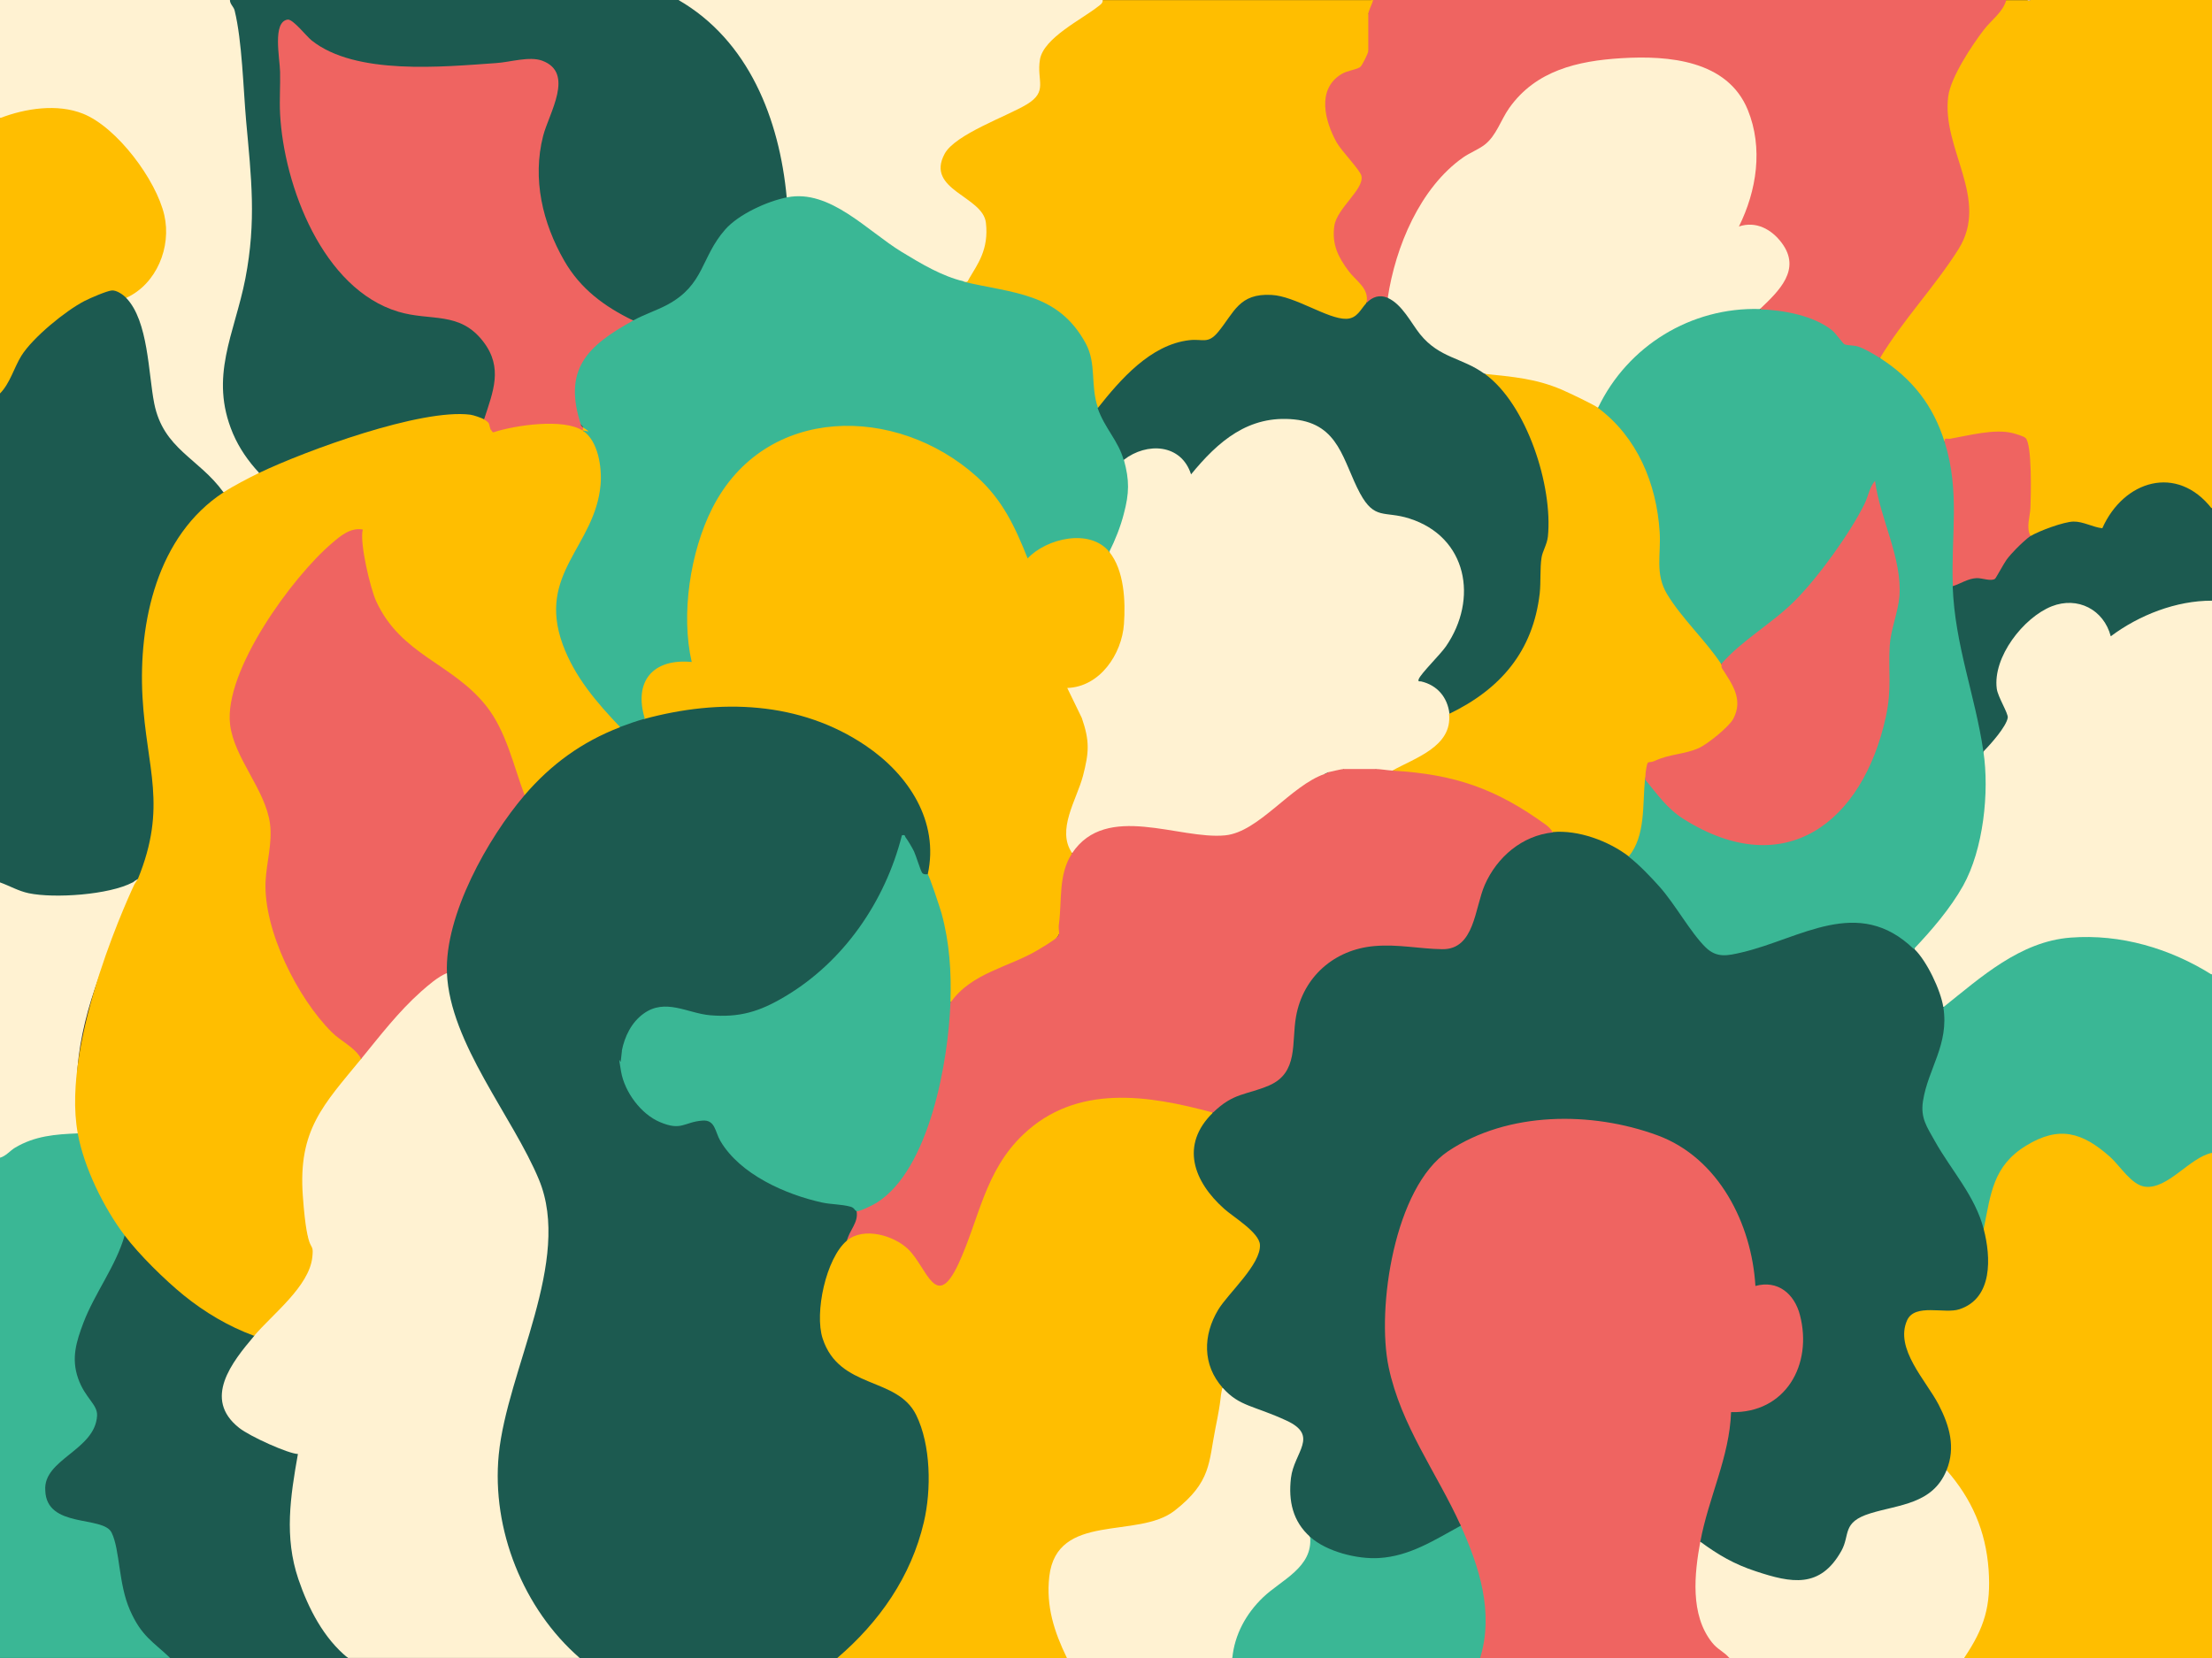
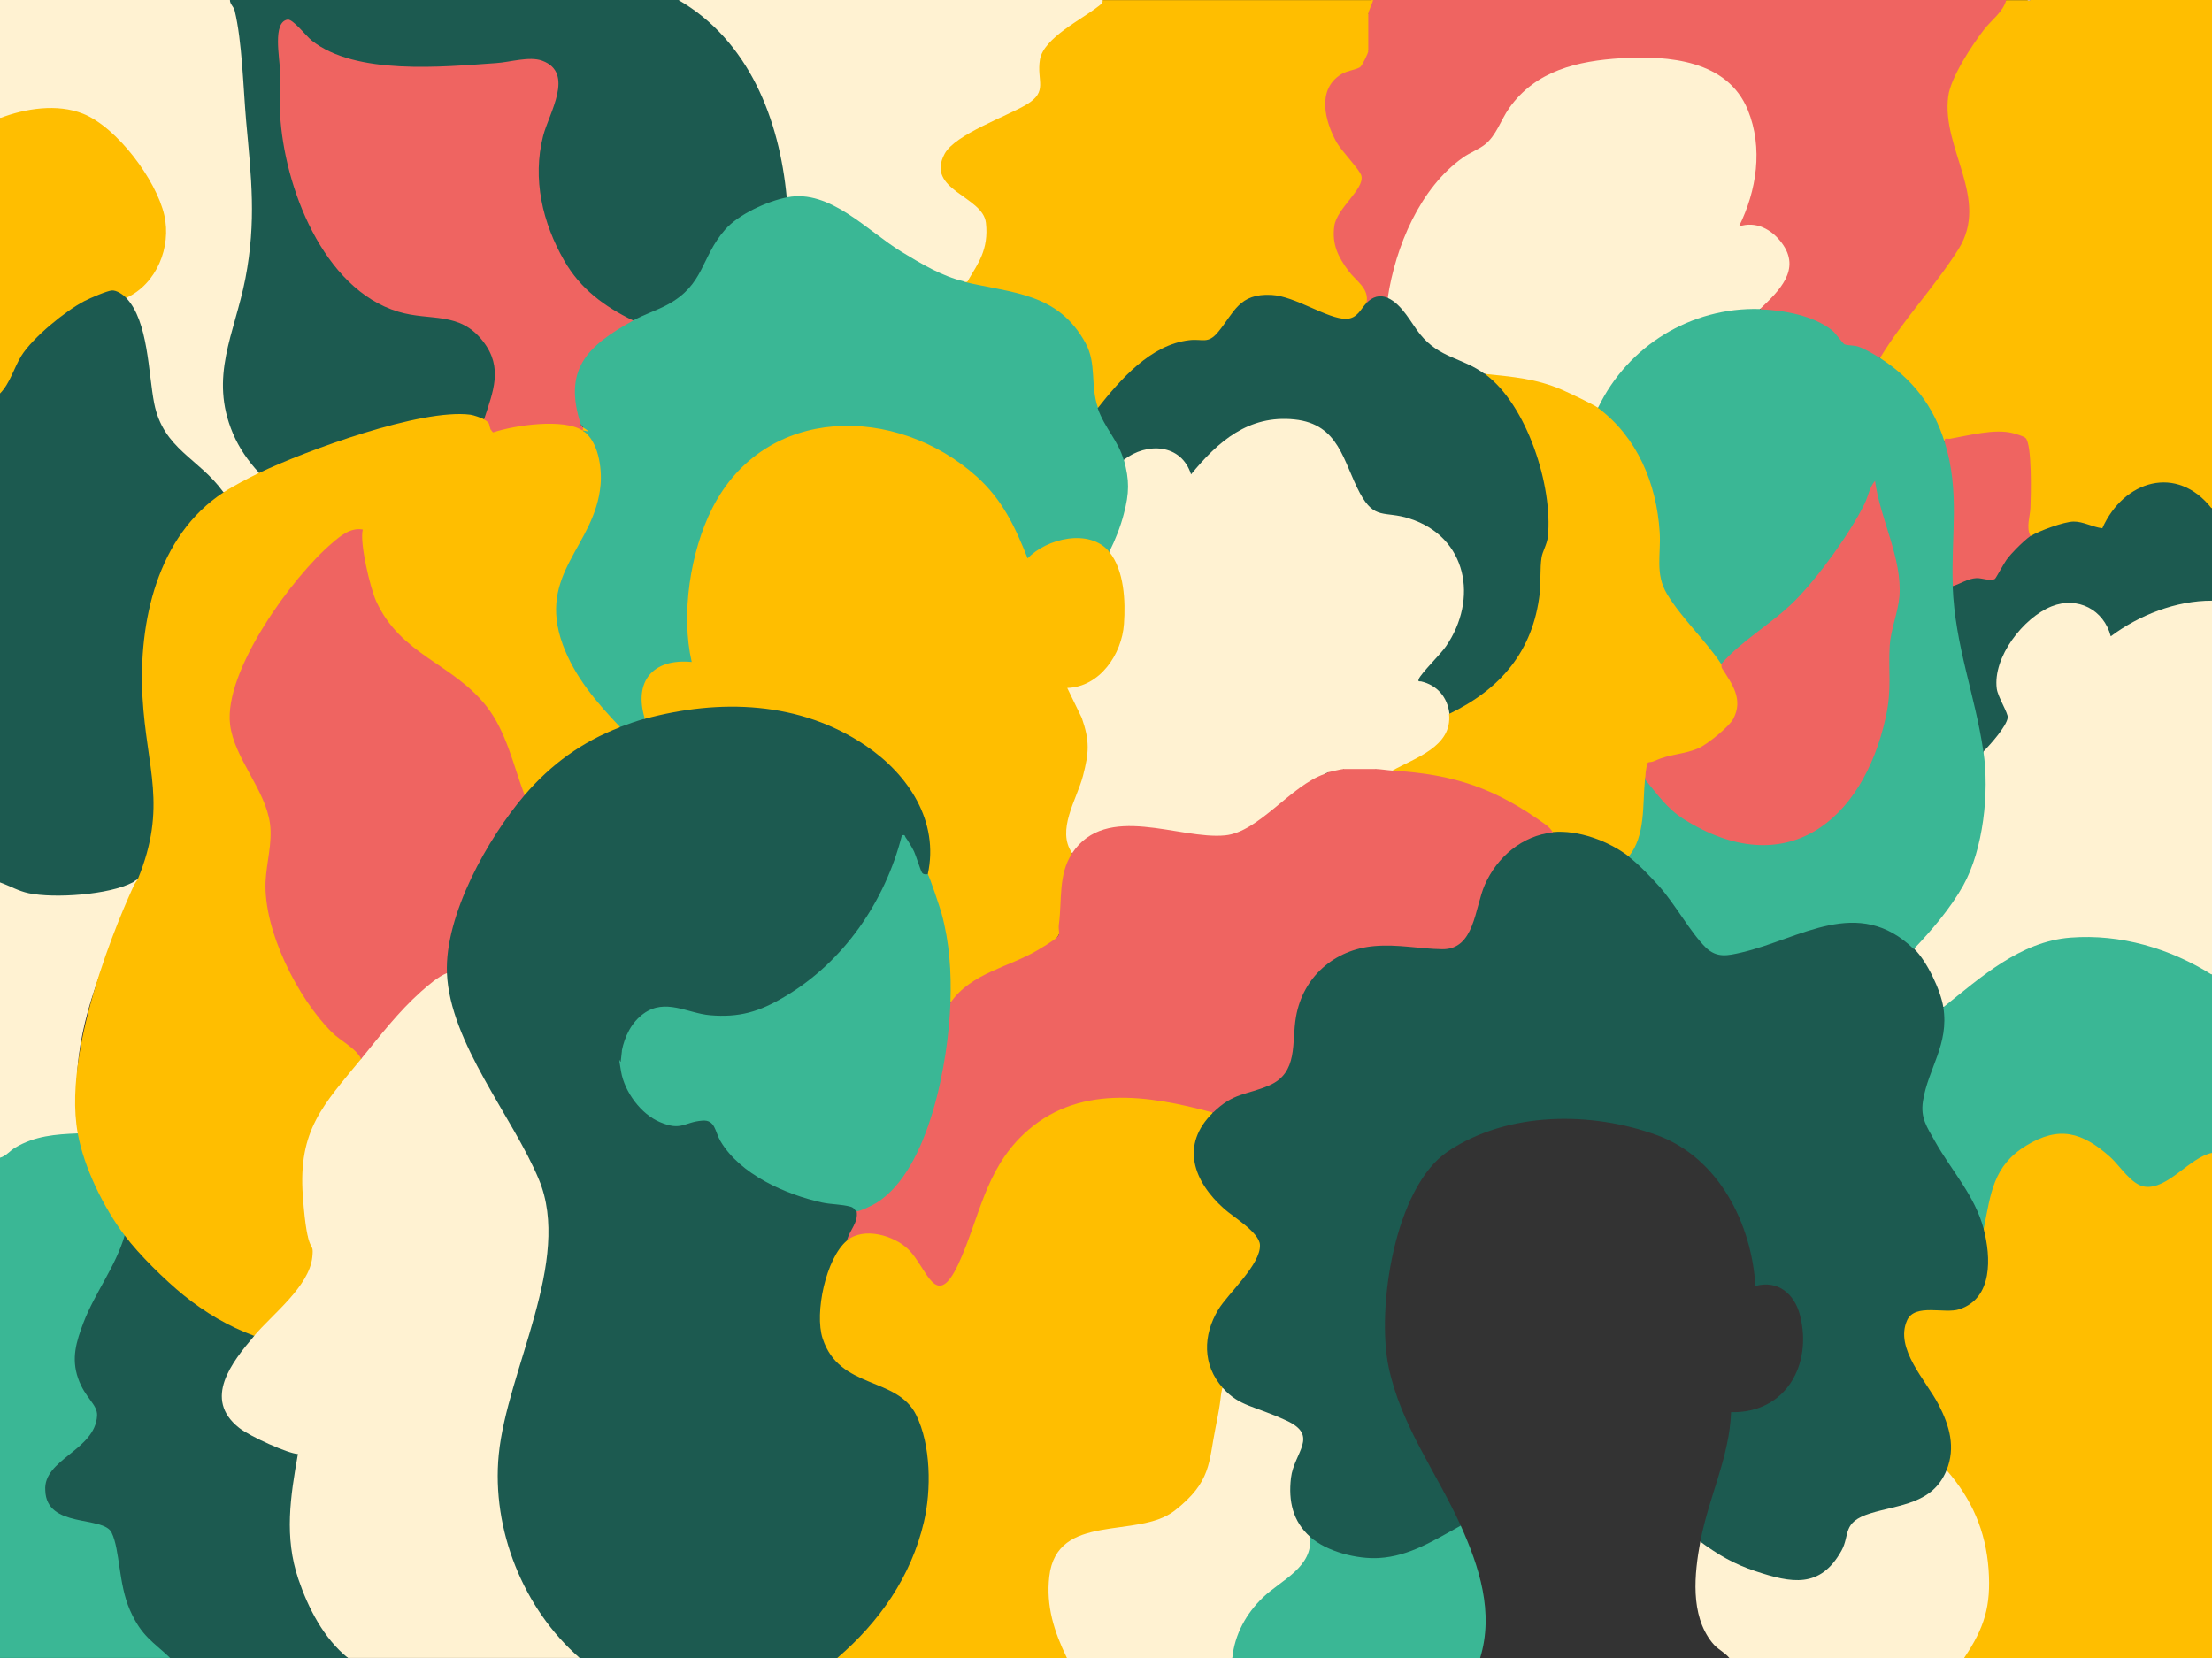
<svg xmlns="http://www.w3.org/2000/svg" id="Opera_x5F_senza_x5F_titolo_xA0_Image" version="1.1" viewBox="0 0 1490.2 1117.1">
  <rect x="0" y="0" width="1490.2" height="1117.1" fill="#333333" stroke="none" />
  <defs>
    <style>
      .st0 {
        stroke: #1c5a50;
        stroke-miterlimit: 10;
      }

      .st0, .st1 {
        fill: #1c5a50;
      }

      .st2 {
        fill: #e9c08c;
      }

      .st3 {
        fill: #fff2d2;
      }

      .st4 {
        fill: #ffbe00;
      }

      .st5 {
        fill: #ef6461;
      }

      .st6 {
        fill: #3ab795;
      }

      .st7 {
        fill: #efcfa3;
      }
    </style>
  </defs>
  <path class="st0" d="M625.1,589.1c-.2,3.4-3.4,2.3-5.5.3-2.7-7.9-6.1-15.4-10.3-22.5-14.3,47.6-44.5,89.9-89.8,112.1-23.1,11.3-44,8-67.2,1.7-16.1-2.5-27.5,10.9-30.8,25.7l-2.6,1.6-1.1,9.8,2.3,1.7c2.1,17.7,19.9,39.5,39,36.6,14.3-5.4,23.3-5.4,28,11.6,16.9,26.4,51.9,39.7,82,42.3,6.4.5,9,2.5,8,6,6.2,4-2.6,15.4-6.5,19.6l.2,2.8c-11.3,12.8-16.1,32.5-16.2,49.4-.2,27.9,19.8,37,42.6,45.5,21.7,8.1,28,28.3,30.1,50.1,5,50.7-20.5,98.8-58,132l-5.2,1.7h-173.5l-4.7-1.5c-46.6-43-63.9-110.6-45.1-170.8l16.7-56.9c13-41.3,15.6-82.5-10-119.6l-26.1-45.8c-6.3-10.6-26.4-55.1-21.6-64.9s.8-1.4,1.3-2c-.9-.9-2-1.9-2.2-3.2-.8-4.8,1-13.9,2-19.1,6.7-35.2,27-68.9,48.9-96.7l3.7-1c.1-1,.3-1.9.5-2.8,3.5-10.8,49.6-43.7,60.9-43.4s1.9.2,2.9.4c1-4.1,13.1-8.3,16.4-5.5.6-.7,1.2-1.4,2-2,6.2-5,40.2-8,50.1-8.3,55.1-1.9,128.7,25.5,141.1,85,1.9,8.9,3.7,23.3-2.3,30.1Z" />
-   <path class="st5" d="M984,1027.6l-4-3.4c-10.5-18.9-22.1-40.2-31.2-59.7-21.7-46.4-23.4-87.5-8.5-136.3,17.1-56,55-76.6,113.2-76.8,74.9-.3,123.1,36.6,131.5,112,29.1-3.6,35.7,31.5,29.9,53.9-5.6,21.5-25.2,38.2-47.5,35.2.4,9.8-.9,19.7-4,29.5-5.4,17.6-10.5,35.2-15.1,53l-2.9,3.6,1.7,2.9c-4.7,26-6.2,57.3,18.5,73.1l-.6,2.6h-168l-1.1-4c7.3-27.7-1.3-56-12.6-81.4l.6-4Z" />
  <path class="st4" d="M817.1,749.5l-.3,3.5c-24.6,26-.9,54.7,22.7,70.2,17.9,13,11.6,23.2.6,38.2l-16.6,20.4c-10.2,15.2-11.9,35.1.1,49.8v3.4s1.3,4.6,1.3,4.6c-1.2,13.4-4.7,31.7-8.8,44.7-12.7,41-38.9,44.9-76.4,49.3-41.3,5.4-34.4,51.1-20.3,79.6l-.5,3.9h-154.9c28.4-24.3,49.8-54.8,58.4-91.6,5.1-21.7,4.8-51.9-5.2-72.2-12.9-26.1-51.7-17-63-51.5-5.6-17.2,2.2-54.1,16.4-66,2.5-5.2,6.2-6.2,11.6-6.8,23-2.6,36,15.1,46.4,32,6.4,8.5,12.7-4.9,15.1-10.4,7.6-19.9,15.4-39.7,23.5-59.4,31.1-59.9,88.9-61.1,147.1-44.5l2.8,3Z" />
  <path class="st3" d="M301.1,655.6c2,47.2,44.5,96.9,62,139.2,22.6,54.5-21.5,128.2-27.1,185.3-4.9,50.3,16.5,103.9,54.5,136.9h-156c-11.3-3.7-19.3-17.5-25-27.8-19.1-34.8-19.5-69.7-11.4-107.8-9.6-4.1-19.3-8.2-29.1-12.3-35.6-18.4-21.4-45.7-.6-69.3h2.8c0,0-.3-2.9-.3-2.9l20-20.7c9.8-10.6,19.7-23,17.2-38.3-5.4-23.2-9.8-44.4-3.5-68.3,5-19.2,21.3-40.5,34.8-54.9l3.9-1.3c0-1,.2-2,.5-2.9s.5-1.8,1-2.4c15.5-19.7,32.6-40.9,53.8-53.7l2.5,1.3Z" />
  <path class="st4" d="M1365.8,0c.8.5,1.3.3,2.2,0h122.2v342.5l-3.4-.7c-22.9-27.3-56.2-13.5-69.4,15.5l-3,.3c-16-7.3-29.1-2.8-44,4.6l-2.4-1.1c-2.5.3-3.6-1.4-3.5-5,1.3-9.3,3.4-55-1.3-59.5-4.8-4.5-22.7-4-29-2.6-9.3,1.9-17.4,3.2-24.1,3.8l-3.3-3.1c-6.9-20.4-20.3-37.5-38.2-49.5l-2.1-4c2.2-8.2,6.5-15.8,13-22.9l31.7-41.9c14.1-20,15.8-30.2,10.3-53.5l-7.7-26c-13.6-35.4,9.8-66,32.3-90.7,1.4-3.2,3.2-5.2,5.5-6.1h14.2Z" />
  <path class="st4" d="M1490.2,776.7v340.4h-166.9v-3.9c25-35.4,16-85.7-10.9-118l-1.1-4.7-1.2-3.1c5-14.3.2-29-6.8-41.7-10.9-14.9-41.5-61.1-6.3-65.2,19.8,1.5,36.1.4,39.6-23.4,1.3-8.9,0-18.1-2-26.8l1.7-2.2c-1.2-19.9,5.9-42.6,22.6-54.8,33.7-24.7,56.1-5.6,79.2,20.6,7.8,7.2,17.3,2.4,24.8-3,7.7-6.6,16.1-11.9,25.1-15.8l2.2,1.7Z" />
  <path class="st1" d="M457.1,0c10.3,1.9,18.8,9.9,26.3,17.1,21.3,20.6,34.6,47.8,42.1,76.3,1.9,7.2,7.9,32,5.9,37.3s-.7,1.6-1.2,2.3l-1.5,2.6c-31.8,6.1-46.4,27.2-58.9,54.6-8.4,12.7-25.2,21.7-39.5,26.3l-3.8-.5c-9.1,0-19.9-8.4-27.1-14.4-37.7-31.2-48.7-89.6-27.7-132.6,7-17.6-1-30.2-20.8-26.7-32.8,4-69.8,7.9-102.8,2.3-24.2-4.2-37.8-12.7-53.9-29.3-7.2-2.1-3.9,29.1-3.3,33-4.4,68.7,26.6,164,108.2,164.1,36.4,7.4,43.4,37.6,29.8,68.6l-2.7,1.4-1.8,1.5c-10.7-4.8-23.8-2.9-35.3-1-38.2,6.5-76.1,21.1-111.4,36.4l-3.1-.9c-8.2-2.8-14.3-14.4-18.2-22.3-10.7-22.1-10.1-45.6-3.6-68.7,12-36,15.9-70.4,14-108.5-1.8-37-5.5-75.5-11-111.8-2.8-3.2-3.1-5.6-.9-7.2h302.2Z" />
  <path class="st5" d="M1351.6,0c-2.2,8.2-10.1,13.5-15.2,20.2-8,10.4-22.3,32-23.9,44.8-4.6,35.2,28.2,69,6.9,102.9-15.8,25.1-37.4,47.7-52.8,73.2l-2.3,1.1c-7.1-5-14.1-7.5-22.7-8.5-12.2-17.3-33.1-21.8-53.3-23.1l-2.4-2.3-.3-2.7c23.3-16.8,25.4-46-6.7-52-9.3,2.7-10.5-2.1-3.8-14.4,20.2-67.5-10.4-101.1-77.3-98.1-38.5,1.7-71.8,10.6-88.2,48.8-2.6,4.3-5.9,8.2-10.3,10.8-36.5,17.5-54.7,58.4-61.6,96.6l-2.7,3.3c-2,1-4.6,1.6-7.8,1.5-2.4,1.9-4.6,2.4-6.4,1.7l-2-1.6c.3-2.8-.7-5.5-2.3-7.7-14.2-14.2-28.4-35-14.3-54.4,6-6.4,10.4-13.2,13.1-20.6-14.6-18.4-40.6-53.4-12.2-71.9,8.9-1.4,14.4-5.7,16.4-12.9l2.4-.5c-.8-.2-2.1-.6-2.2-1.3-.3-2.5-.5-20.5,0-22.3l2.2-1.6c-3.7-.9,0-9.2,3.3-9.3h426.5Z" />
  <path class="st4" d="M925.1,0c-.5,2.1-3.3,7.7-3.3,9.3v25.1c0,1.3-4.1,9.8-5.5,10.8-2.6,1.8-8.7,2.3-12.7,4.8-16.8,10.3-11,31.8-3.1,46,3.3,5.8,16,18.8,16.7,22.6,1.9,8.9-16.6,21.7-18.3,33.7-1.7,12.4,2.6,20.9,9.7,30.4,5,6.7,14,11.6,12,21.3.6,8.1-10.5,15.2-18.8,12.4-10.1-3.2-20-7-29.6-11.5-27-9.5-35.2-2-49.8,20.1-2.3,2.9-5.3,5.5-9.1,6.2-30.6-2.9-52.8,20.9-70.4,43l-3.4.8c-3.3-2.1-4.9-6.1-4.7-11.9.9-36.8-19-55.3-53.1-64.2l-30.5-6.3-2.3-2.8c6.9-12.3,20-35.7,8.5-47.8-21.8-15.2-41.2-31.3-9.6-51.7,12.8-7.2,25.8-13.8,39.2-19.8,12.5-5,12.2-13,10.9-24.8-.6-11.7,7.7-19.8,16.5-26.4,9.5-6.9,19-13.3,28.5-19.2h182.2Z" />
  <path class="st1" d="M85.1,200.7c4,.5,7,3.7,8.9,9.6,6.3,19.7,10.4,40,12.1,61.1,1.9,10.4,7.1,19.9,14.4,27.5,10.7,9.2,20.7,19,30.2,29.3l-.2,3.4-2.1,4.1c-59.9,45.4-54.3,126.5-43.5,192.6,2.1,20.7-.9,41.6-8.7,61l-3.5,3c-1.1,1.1-2.2,1.8-3.3,2.2.1,1.5-.7,2.5-1.8,3.3-11.9,8.1-56.5,9.4-71,5.6C11.4,602.1,2.2,599.1,0,594.5v-329.5c8.8-27.4,25.7-44.5,49.2-60.3,5.1-3.4,22.3-12.2,28.1-11s9.3,3.3,7.7,7Z" />
  <path class="st3" d="M1490.2,404.7v252l-5-.5c-21.4-12.6-45.2-20.7-69.9-22.5-43.7-3.1-70.4,17.6-102.1,44.3l-4,.4-2.4-1.2c-3.2-12.8-9.1-25.3-17.6-35.4l.4-2.7,1.3-4.6c35.1-33.2,49.6-77.3,43.9-124.9l1.7-3.7.7-3.8c5.7-5.7,10.2-12,13.3-19.1-9.2-17.9-10.6-30.4.4-48.9,16.9-28.5,54.7-46.9,72.4-9.4,11-7.5,22.9-13.7,35.7-17.6,9.2-2.8,22.9-6.9,31.3-2.7Z" />
  <path class="st1" d="M171.3,900c-15,17.7-34.9,42.5-10.2,62,7.4,5.9,33.4,17.5,39.6,17.6-5.1,28.8-9.3,55.9.3,84.3,6.7,19.7,17.1,40,33.5,53.2h-120c-16.6-7.9-29.2-26-33.2-44.1l-5.4-31.7c-1.7-6.9-4.2-16.7-12.4-11.7-23-.9-50.2-25.1-25.2-45.4l17.4-15c6.5-7.2,10.6-15.6,4.3-24.2-17.3-20.2-12.8-40.7-2.1-63.2,8.6-15.1,16.2-30.7,23-46.6l3.2-2.9,3.4.8c21.8,26.2,48,50,80.3,63.1l3.6,3.7Z" />
  <path class="st3" d="M154.9,0c0,2.9,2.6,4.5,3.2,7.2,5,20.4,5.8,52.5,7.7,74.1,3.5,38.6,7,67.5-.5,106.4-7.3,37.4-24.6,65.9-8.4,104.3,4.2,9.9,10.4,18.8,17.6,26.5l-.7,2.8-20.6,11.2-2.7-.9c-16.7-23.1-40.4-28.9-46.6-59.8-4-20.2-3.9-55.6-18.9-71.1l1.2-3c43.8-28.5,18.2-78.8-12.6-106.8-21.1-19.2-44.2-19.3-70.4-10.2L0,79.6V0h154.9Z" />
  <path class="st3" d="M742.9,0c0,2.3-1.4,3-2.9,4.2-11.2,8.9-36.9,21.3-39.4,35.9-2.4,14.4,5.8,21.4-9,30.3-13.3,8-48.1,20.1-55.2,33.2-13.2,24.5,25.7,28.4,27.8,46.5s-5.8,28.1-11.3,37.6c-1.2,2.1-.8,2.6-3.9,2.1-.7.4-1.3.8-2,1-10.9,3.5-62.1-33.4-73.8-42.4-11.9-8.1-25.6-15.4-40.4-13.6l-2.8-1.8c-4.9-52.6-25.5-105.7-73.1-133.1h285.8Z" />
  <path class="st6" d="M1490.2,656.7v120c-15.1,3.1-29.8,24.8-45.2,22.8-9.1-1.2-16.7-14-23.5-20.1-18.7-16.6-34.3-21.2-56.6-7.5s-23.7,32.3-28.5,56.1l-3-2.7c-6.9-17-16.1-33.1-27.4-48.1-10.7-15.7-17.7-30.2-9.3-49.1,7.3-15.1,10.8-30.6,10.7-46.5l1.8-3c25.2-20.1,51.7-44.3,85.7-46.9,33.8-2.6,67.1,7.3,95.4,25.1Z" />
  <path class="st6" d="M52.4,763.6l2.8,2.8c5.2,22.3,15.4,43.2,28.6,61.9l.2,4c-6,20.9-20.1,38.7-27.8,58.9-4.8,12.7-8.3,23.9-3.6,37.4s13.2,17.5,12.8,25.2c-1.3,23.3-36.4,29.3-34.9,50.3.7,25.9,39,16.8,44.7,28.5s4.5,34.3,12.3,52.1,15.6,21.3,27.1,32.3H0v-337.1c6.1-10,20.7-14.8,32.2-16.8,3.6-.6,14.4-2.3,17.1-1.6s2.2,1.1,3,2.1Z" />
  <path class="st3" d="M882.5,1035.3c5.9,8.1-2.4,19.1-8.6,25l-19.8,15.8c-11.2,10-19.3,23.4-21.5,38.4l-2.5,2.6h-111.3c-8.6-17.7-14.2-34.9-11.9-55,5.1-43.6,59.5-24.9,84.4-44.3s22.9-32.6,27.5-55.4,2.7-18.4,4.7-27.5l3.3.3c12.7,8.9,26.8,15.8,42.4,20.6,8.5,4.4,13.3,10.4,9.4,20.3-9.3,17.6-11.8,40.3,3.5,55.8l.3,3.3Z" />
  <path class="st3" d="M1323.3,1117.1h-158.2c-3.7-4.4-8-5.7-11.8-10.6-14.8-18.7-11.8-46.2-7.8-68l4.2.3c24.7,16.1,72.2,41.2,89.7,3.5,3.1-12.1,9.5-20.3,19.1-24.7l24.7-6.5c10.7-3,20.4-8.9,25.2-19.4l2.9-1.3c17.1,19.5,26.5,41,28.4,67.1,1.7,24.6-2.8,39.2-16.4,59.4Z" />
  <path class="st4" d="M85.1,200.7c-2.2-2.2-6.6-5.3-9.8-5-3.4.3-14.7,5.2-18.2,7-12.9,6.6-35.1,24.8-42.7,37C9.4,247.8,6.8,258.2,0,265.1V79.6c17-6.6,38.6-9.9,55.9-3,22.9,9.1,49.4,44.7,54.8,68.4,4.9,21.4-5.2,46.4-25.7,55.7Z" />
  <path class="st1" d="M1490.2,342.5v62.2c-24.1-.1-49.1,9.7-68.2,24-4.7-18-22.3-27.1-39.8-20.2-19.1,7.6-39.8,34.3-37,55.5.7,5.5,7.8,16.6,7.4,19.5-.9,6-11.7,18.1-16.2,22.6l-3-4.8c-6.7-29.1-12.8-58.3-18.4-87.6-1.7-6.8-1.5-13.1.6-18.8l.7-2.5c9-5.1,16.5-5.4,26.4-4.1,3.6-6.8,7.4-13.6,12.9-19l2.5.6c-1-3.4,6.2-10.8,9.8-8.7,5.7-3.5,22.5-9.7,29-9.8s13,3.8,19.4,4.5c14.3-32.2,50.3-43.4,73.8-13.2Z" />
  <path class="st6" d="M997.1,1117.1h-166.9c1.5-15.8,9.3-30,20.7-40.9,12.3-11.8,33.8-20.2,31.7-40.9l3.1-.3c30.6,21.7,65.3,11.4,94.5-7.7l3.8.4c12.6,27.9,22.6,58.8,13.1,89.5Z" />
-   <path class="st3" d="M89.5,594.5c1.5-1.4,6.1-4,5.1-2,.5,1.7-3.5,6.6-3.9,8.3l-15.6,36.4c-16.5,38.2-28.4,79.2-21.4,121.1l-1.3,5.3c-15.2.6-28.9,1.7-42.2,9.6C6.7,775.3,4,778.9,0,780v-185.5c6.7,2.4,12.3,5.8,19.4,7.3,17.3,3.6,54.2,1.1,70-7.3Z" />
+   <path class="st3" d="M89.5,594.5c1.5-1.4,6.1-4,5.1-2,.5,1.7-3.5,6.6-3.9,8.3l-15.6,36.4c-16.5,38.2-28.4,79.2-21.4,121.1l-1.3,5.3c-15.2.6-28.9,1.7-42.2,9.6C6.7,775.3,4,778.9,0,780v-185.5c6.7,2.4,12.3,5.8,19.4,7.3,17.3,3.6,54.2,1.1,70-7.3" />
  <polygon class="st2" points="1368 0 1366.7 .7 1365.8 0 1368 0" />
  <path class="st4" d="M747.3,372c6.3.8,9,11.9,10.3,17.8,7.1,30-.8,68.8-35.2,76,17.6,27,13.9,52.6.9,80.8-2.8,8.2-4.8,17.7-.2,25.6l-.9,2.7.6,3.1c-5.2,14.2-7.7,29.3-7.4,45.5-1.7,10-10,15.7-18.4,20.2-16.3,6.5-31.7,14.3-46.2,23.5-3.2,3.9-6.7,6.6-10.5,8.1l-2.1-5.1c1.1-27.5-4.5-54.3-14.5-78.9l1.3-2.2c7.9-35.8-13.1-67.3-41.6-86.6-44.4-30.2-98.7-31.9-149.4-18.1-5-2.6-4.7-12.4-4-17.7,2-16.4,16.6-23.6,32.1-22.9-4-33.8-.6-71,15.4-102.1,48.9-94.6,185.7-61.9,215.2,30.4,11.2-8.1,26.2-14,40.5-10.8,5.1,1.2,15.1,4.8,14,10.7Z" />
  <path class="st6" d="M649.1,189.8c33.3,7.9,63.7,7.3,82.3,41.5,7.5,13.8,3,28.3,8.3,43.5l2.9,1.6c5.6,10,10.9,20.1,15.9,30.3l-1.3,3c4.8,2.9,5,12.2,5,17.7,0,10.7-5.6,33.9-11.4,42.4-.8,1.1-2.2,1.7-3.4,2.1-13.1-16.2-42.4-9.2-55.1,4.3-8.5-21.4-16.9-39.4-34.3-55.1-54-48.5-142.6-48.9-178.2,21.4-14.8,29.2-21.2,71.5-13.8,103.5-26-2.5-39.3,12.9-31.6,38.2-4.7,1.3-11.7,3.7-16.4,5.5-1.5-.1-3.1-.4-4.3-1.4-5.5-4.3-13.5-14.8-18-20.8-20-26.7-31.8-57.2-14.8-88.2,14.5-25.2,34.5-60.4,12.1-86.6v-2.7c-1.8-1.6-1.8-2.3,0-2.2l-1.1-1.1c-6.7-6.3-7.3-21.6-5.8-30.8,3.2-19.7,20.9-31.5,37.1-40.6l3.6.5c7.3-4,15.5-6.6,22.8-10.5,25.1-13.5,22.4-31.8,38.9-50.6,9.1-10.4,28.5-19.2,42-21.8,28.7-5.5,53.6,22.6,77.1,36.9,13,7.9,27,16.3,41.8,19.8Z" />
  <path class="st5" d="M938.2,519.3c13.3-3,29,.5,42.3,3.9,19.1,4.9,34.8,12.8,51.4,23.2s15,9.6,15.3,11.8c.1.9-.4,1.7-1,2.5l-2.4,2.5c-29.4,4.7-43.4,30.4-48.8,56.9-3.4,11.1-9.8,21.3-22.6,21.5l-34.5-2.4c-43.3-.7-64.9,24.9-64.6,66.6-.8,14.6-8.5,25.7-23,29.6-11.5,2.4-21.5,7.1-30.1,14.2h-3.1c-43.7-11.9-91.8-19.4-127.7,14.7-26.1,24.8-29.6,56.7-43.7,87.2-15.2,32.5-21.1,2.7-33.7-9.7-9.7-9.5-30.2-15.4-41.4-6,1.6-6.9,7.8-12.1,6.5-19.6l.5-2.2c48.8-19.9,56-89.6,60.5-136l2.3-2.6c14.1-20.1,39.6-23.8,58.9-35.4s12.9-8.9,14.1-17.6c2.1-15.7-.5-33.3,8.8-47.4-.5-8,11.6-14.8,18.7-17.4,21-4,42.5-3.3,64.5,2.4,17.3,1.9,24.5,2.2,39.6-7.8,14-12.2,28.8-22.8,44.4-31.8l3,1.2,2.2-1.1c-.2-3.5,9-5.4,10.4-2.2l1.3-2.2h19l1.6,2.2c1.4-3.3,10-2.2,11.5,1.1Z" />
  <path class="st5" d="M244.4,356.7c.9.3,1.8.8,1.9,1.8,3.6,46.1,16.4,69.2,59,93.6,29.1,18,39.7,48.4,49.1,79.6l-.9,3.9c-24.8,29-54,80.9-52.4,120-6,2.4-12.5,8.1-17.5,12.5-15.4,13.8-27.3,29.4-40.3,45.3-2.6-.5-5-2.3-7.3-5.4-33.8-24-60.8-75-59-116.9,7.8-30.7.4-53.7-16.3-79.8-4.5-8.8-7.9-18-8-28-.6-37.2,44.2-98.5,72.5-121.4,4.5-3.6,15.4-11.3,19.3-5.2Z" />
  <path class="st6" d="M418.9,708c1.9-9.7,6.5-19.2,14.7-25.1,14.7-10.6,29.7-.2,44.7,1.1,19.8,1.7,33.3-2.4,50-12.3,40-23.5,68-64.3,79.3-108.9,2.5-.6,1.8.5,2.5,1.4,1.6,2.1,4.5,7,5.7,9.5s4.3,12.7,5.4,14.3,3.4.8,3.8,1.1c1.1.8,8.4,23,9.3,26.2,5.4,19.7,6.7,39.6,6,60-1.3,39-14,112.8-49.8,135.1-2,1.3-11.8,6.2-13.4,5.6s-1.3-2.2-4.1-3c-6.1-1.7-13.2-1.5-19.1-2.8-24.7-5.4-55.4-19-68.6-41.5-3.6-6.1-3.4-14.5-12.2-13.7-12.4,1-13.9,7.2-28.5,1-12.7-5.3-23.8-20.2-26.2-34.1s-.4-4.6-.2-6.9l.8-7.1Z" />
  <path class="st4" d="M392.7,290.2c10.4,6.9,12.9,25,11.9,36.4-3.7,41.6-43,59.5-25.5,107.6,8.1,22,22.8,39,38.7,55.7-25.8,9.9-46.5,25-64.4,45.8-7.5-19.9-12.3-42.9-25.7-59.9-22.8-29-57.6-34.3-74.3-70.8-4-8.8-11.3-39.7-9-48.2-.8-.5-1.8-1.5-1.5-2,12.2-23,24.2-32.1,47.4-45.4l40.3-20.2c14.3-3.3,46.3-10.2,59.2-2.9s2.6,2.9,3,4Z" />
  <path class="st1" d="M1097.5,577.1h3.4c17.4,16.2,32.7,34.6,45.8,55.1,8.5,10.4,14,10.6,26.3,7.3,17.2-5.2,34.4-10.7,51.5-16.5,15.9-4.5,33.1-5.6,48.3,1.8,6.1,2.9,15.6,7.8,16.8,14.5,8.5,8.2,17.8,27.8,19.6,39.3,4,25.1-10.3,41.4-13.7,63.2-1.8,11.5,2.7,17.5,8,27,11,19.7,27.1,36.8,32.9,59.3,4.9,18.8,6.3,46.6-16.4,54-9.9,3.3-29.9-4.2-35.2,7.4-8.6,19.1,12.8,40.6,21.2,56.8,7.3,14.1,11.7,28.8,5.3,44.4-9.3,22.7-31.9,22.9-51.3,28.9s-13.4,14.4-19.5,25.3c-14.3,25.5-33.6,21.7-57.7,13.7-14.4-4.7-25.2-11-37.3-19.9,5.4-29.5,19.7-57.1,20.7-87.3,36.7.9,55.1-32,46.4-65.4-3.7-14.3-14.9-23.8-30-19.6-2.5-41.9-24.7-86.3-66-101.5-44.4-16.3-100.7-16.2-141,10.7-36.2,24.2-48.4,105.8-40.1,145.4s32.5,71.3,48.6,106.9c-17.6,9.6-34.4,20.6-55.1,21.8-14.6.9-35.3-4.3-46.3-14.2-11.8-10.5-14.8-24.2-13-39.7,2-17.3,19.3-28.4-3-38.7s-31.6-9.4-42.9-22c-13.9-15.5-13.4-35.6-3.1-52.7,6.6-11,28.9-30.6,28.1-43.8-.5-8.3-18.1-18.8-24-24.1-20.7-18.4-30-43.1-7.6-64.9,13.9-13.6,22.4-11.7,37.8-18.3,19.9-8.6,15-28.9,18.1-46.3,4.7-26.8,25.8-45.3,52.8-47.6,16.1-1.4,30.4,1.9,45.7,2.1,21.9.3,21.8-27.7,28.7-43.4,8.2-18.6,25.1-33.2,46-35.3.6-.9,1.4-2,2.5-2.4,9.1-2.6,41.9,8.3,47.9,15.4s.8,2.2.8,3.3Z" />
  <path class="st4" d="M326.2,282.5c4-2.6,8,4.1,4.4,6.5.6,3.9-.3,2.6-2.4,3.6-23.6,11.7-58.3,26.5-74.5,47.8-1.3,1.8-9,15-9.4,16.3-8.3-1.3-14.9,4.3-20.7,9.3-26.7,22.7-72.9,86-68.6,122.1,2.7,22.7,23.9,44,26.9,66.9,1.7,12.9-2.4,26.2-3,39-1.4,32.8,21.6,78.6,44.7,101.5,6.1,6.1,15.8,10.3,19.7,17.9-25.5,31.1-42.5,47.8-39.3,92.2s7.8,28.2,6.4,41.4c-2.1,19.7-26.8,38.4-39.2,53-17.2-6.3-33.2-15.8-47.4-27.3-12.8-10.4-30-27.3-39.8-40.3-14.1-18.6-27.4-45.7-31.6-68.7-11.8-63.6,38.2-168,38.2-168,0,0,1.2-1.7,2.2-3.3,20.2-49.3,5.9-74.4,3.2-122.7-2.8-50.5,9.8-108.7,54.6-138,6.4-4.2,17-9.7,24-13.1,31.4-15,109.1-43.5,142.3-39.2,2.2.3,7.4,2.1,9.4,3.2Z" />
  <path class="st6" d="M1185.8,208.4c15.6.5,36.1,4.2,48.5,14.2,2.4,1.9,7.2,8.8,8.2,9.3,2.1,1,6.2.6,9.3,1.6,4.4,1.4,10.7,5.2,14.7,7.7,21.8,14,35.9,31.9,43.6,56.7.7.5,1.4,1,2,1.7,8.4,8.9,6.4,75.8,5.5,91.2l-2.1,4.2c1.5,39.8,15,72.8,20.7,111.3,4.1,27.3,0,66-13.7,90.5-8.6,15.3-21.2,30-33.2,42.6-37.6-36.4-76.4-6.9-116,2.3-9.2,2.1-16.6,4-24.2-3.4-10.2-10-20.5-29-31.1-40.9-6-6.7-13.6-14.7-20.7-20.2,0-3.4,1.2-7,3.6-10.8,3.2-14.3,5.2-28.8,5.8-43.6l2.6-.2,3.2.5c23.8,43.2,84.9,60.8,122.7,24.4,31.1-30,37.3-74.7,35.9-115.5,4.2-14.1,6.2-28.2,6-42.3-4.2-19.9-9.2-39.7-15.2-59.3-17.2,42.3-49.1,78.7-86.7,105-4.8,5.2-10.1,9.2-15.7,11.9l-3.8-1.7c-8.8-10-18.8-22.3-26.8-33-6.4-8.5-12.3-16.8-13-27.6,2.2-38.8-5.4-79.7-37.5-105.9l-1.8-4.2c0-9.3,8.8-19.8,15.1-27.1,16.7-19.5,39.7-33.3,64.8-38.9,5.7-1.3,23.1-4.4,27.3-2.1.7.4,1.3.9,2,1.5Z" />
  <path class="st5" d="M1368,361.1c-2.3,1.4-7.7,6.5-9.8,8.7q-.6-1.1,0,0c-2,2-4.7,5-6.4,7.3s-7.2,12.5-7.8,12.9c-3,1.8-8.5-.6-12.4-.5-5.9.3-10.6,3.7-16,5.4-1.3-34.1,5-63.6-5.5-97.1-.6-3.4,1.7-1.9,3.7-2.2,12.7-2.2,29.9-6.9,42.1-3.8,2,.5,7.5,2.1,8.7,3.3,4.5,4.3,3.6,39.1,3.3,46.9-.2,5.8-3.1,13.3,0,19Z" />
  <path class="st5" d="M426.5,216c-31,17.1-47.6,32.9-34.9,70.9l1.1,1.1c.2.5-.1,1.5,0,2.2-13-8.6-45.9-3.7-60.4,1.1-.5,0-1.6-1.8-1.8-2.2-1.4-3,.2-3.9-4.4-6.5,6.1-18.8,13-34.8-.5-52.4-15.9-20.8-35.5-13.6-57.3-20.2-50.9-15.3-77-84.8-79.6-133.1-.5-9.4.2-19,0-28.4s-5.3-33.8,5.1-35.3c3.5-.5,12.6,11.2,16.1,14,29.6,23.7,88.3,17.8,124.3,15.3,9.5-.6,22.5-4.8,31.1-1.6,22.1,8.2,4.5,35.4.6,50.7-7.4,28.9-.4,58.6,14.2,84,10.9,19,27,30.9,46.4,40.3Z" />
  <path class="st3" d="M934.9,200.7c5.2-34.4,21.7-74.2,50.9-94.7,4.3-3,10.4-5.4,14.4-8.5,7.9-6.1,10.8-16.6,16.6-24.8,17.9-25.2,46-31.7,75.6-33.5,31.6-1.9,71.4,1.3,85.1,34.9,10.4,25.6,6,54.3-6,78.5,11.5-3.9,22,1.9,28.8,11,13.5,18-1.9,32.5-14.6,44.6-46.5-1.4-89.2,24.9-109.1,66.5l-2.3,1.1c-20.6-11.9-43.1-19.9-67.5-21.1l-6.5-2.9-3.1.5c-23.3-10.6-41.8-19.5-54.7-43-3.7-2.8-6.2-5.7-7.7-8.8Z" />
  <path class="st1" d="M920.7,204c3.9-4,8.8-5.7,14.2-3.3,9.8,4.4,15.7,16.9,21.8,24.5,13.2,16.3,28.3,15.6,43.6,26.8,16.1,6.4,26.6,27.7,33,43.3,9.9,24.2,17.3,56.4,7.4,80.9.4,35.4-7.7,66.5-36.5,90-7.6,6.2-18.4,14.7-27.9,14.9l-2.4-1.6c-1.6-9.9-9-16.9-18.8-18.5-3.1-2.4-1.2-5.4.9-7.9,43.7-38.9,36.7-100.8-28.3-105.8-6.8-2.5-10.8-8.7-14-14.8-12.6-32.8-26-58.3-67.1-45.1-17.5,5.6-30.4,19.4-42.2,32.8-2.1,1.8-3.4.5-4.9-1.7-6.5-16.9-26.5-17.4-39.7-8l-2.8-.6c-3.6-13-12.8-21.4-17.5-34.9,15.3-19.3,35.6-42.8,61.7-45.8,9.1-1.1,12.5,2.9,19.5-5.6,10.8-13.1,14-26.1,35.9-24.9,16,.8,37.9,16.4,50.4,16.1,7.5-.2,9.8-6.8,13.6-10.7Z" />
  <path class="st3" d="M757.1,309.8c15.5-12,38.7-10.9,45.3,9.8,18.2-22.2,38.7-40.2,69.7-37,30.3,3.2,32.6,28.3,44.1,49.7,9.9,18.3,16.5,11.7,33.2,17,39.1,12.4,46.7,54.3,24.7,86.2-3.7,5.4-16.8,18.2-18.3,22-.8,2.1.7,1.4,1.6,1.6,10.8,2.5,17.8,10.6,19.1,21.9,4.8,2.7,1.2,11.5-1.1,15.5-6.4,11-24.8,20.5-37,22.7-3.4-.2-9.1-1.1-11.5-1.1h-21.8c-.9,0-8.8,1.8-10.4,2.2l-2.2,1.1c-23,7.9-44.5,39.2-67.1,41.4-30.9,3.1-80.1-22.5-103.1,12-10.8-15.6,3-35.8,7.3-52.1,4.1-15.8,4.6-23.4-.8-39l-9.8-20.2c22-.7,36.8-22.8,38.2-43.1,1.1-15.4.2-36.1-9.9-48.6,4-7.9,7.6-17,9.8-25.6,3.7-13.9,3.9-22.6,0-36.6Z" />
  <path class="st4" d="M392.7,288c0-.2-.9-.5-1.1-1.1l1.1,1.1Z" />
  <path class="st4" d="M1076.7,274.9c26.3,19.7,39.3,50.8,41.4,83.5,1,15.2-3.3,28.1,5,41.9,9.9,16.4,26.4,31.7,36.4,47,3.6,2.3,7.7,9.5,9.7,13.9,13,29.1-21.7,47.1-45.9,50.6l-11.1,3.7c-.6,2.6-1.5,4.9-2.9,7,0,.2-1,1.3-1.1,2.6-1.7,17.1.5,37.9-10.9,51.9-13.6-10.4-34-18-51.3-16.4-1.1-1.9-2.7-3.5-4.4-4.8-33.9-24.6-61.8-34.2-103.6-36.6,15.1-8.5,40.6-16.2,38.2-38.2,34.7-16.7,56.6-42.2,61.1-81.3.8-7.4.1-17,1.2-23.9.6-4.3,3.7-8.9,4.3-14.3,3.4-33.9-14.1-89-42.5-109.6,19,2,34.3,3.1,52,10.7,4.8,2.1,21.1,9.8,24.4,12.2Z" />
  <path class="st7" d="M894.5,520.4l-2.2,1.1c.5-.2,1-.8,2.2-1.1Z" />
  <path class="st5" d="M1108.3,525.2c0-.3.3-4,.4-5.1,1.5-9.5,1-5.1,6.4-7.6,9.9-4.6,19.9-4.2,29.6-8.6,5.7-2.6,20.2-14.3,23-19.6,6.9-13.1-.7-23.3-7.5-33.9-.7-1.1-.4-2.8-.6-3.1,14.3-16.3,34.4-27.3,49.6-42.6,15.6-15.6,37.3-45.6,47-65.4,2.4-4.9,3.4-11.5,7-15.3,3.3,25.3,18.5,52.4,16.4,78-.9,10.5-5.8,22.1-6.5,32.8-1.1,18.2,1.6,28.8-2.7,48.5-15.5,70.4-67.6,111.6-136.2,68.5-11.2-7.1-17.7-16.7-25.9-26.6Z" />
</svg>